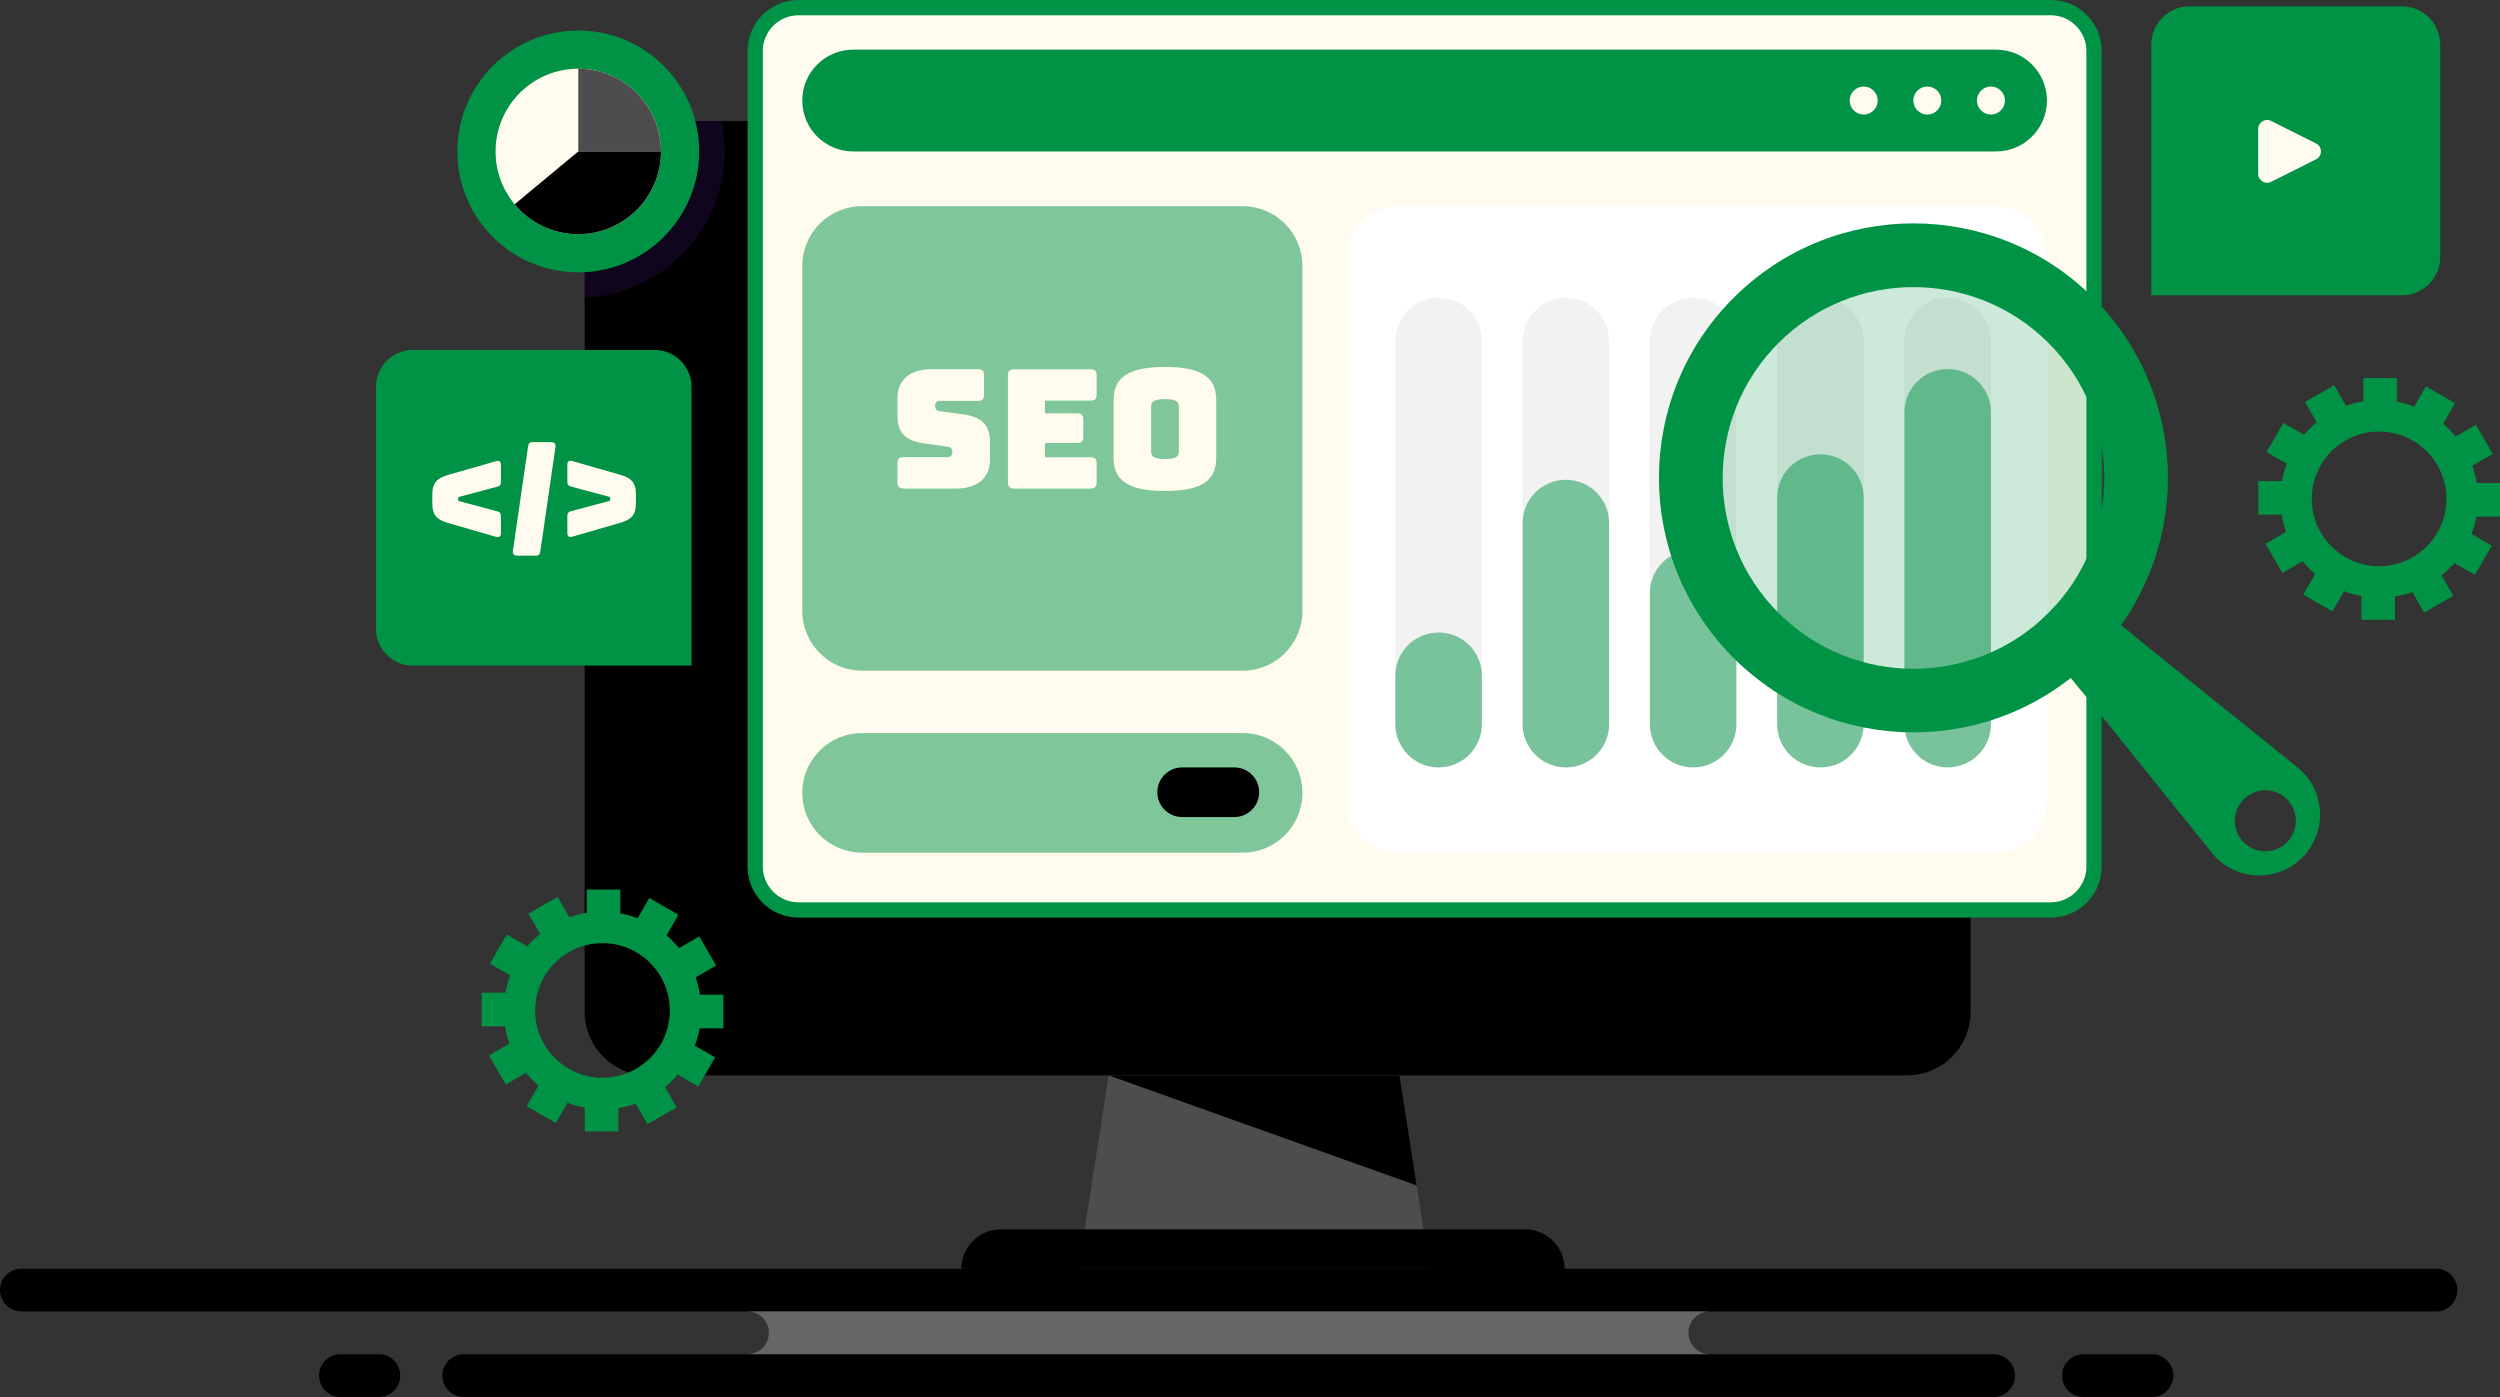
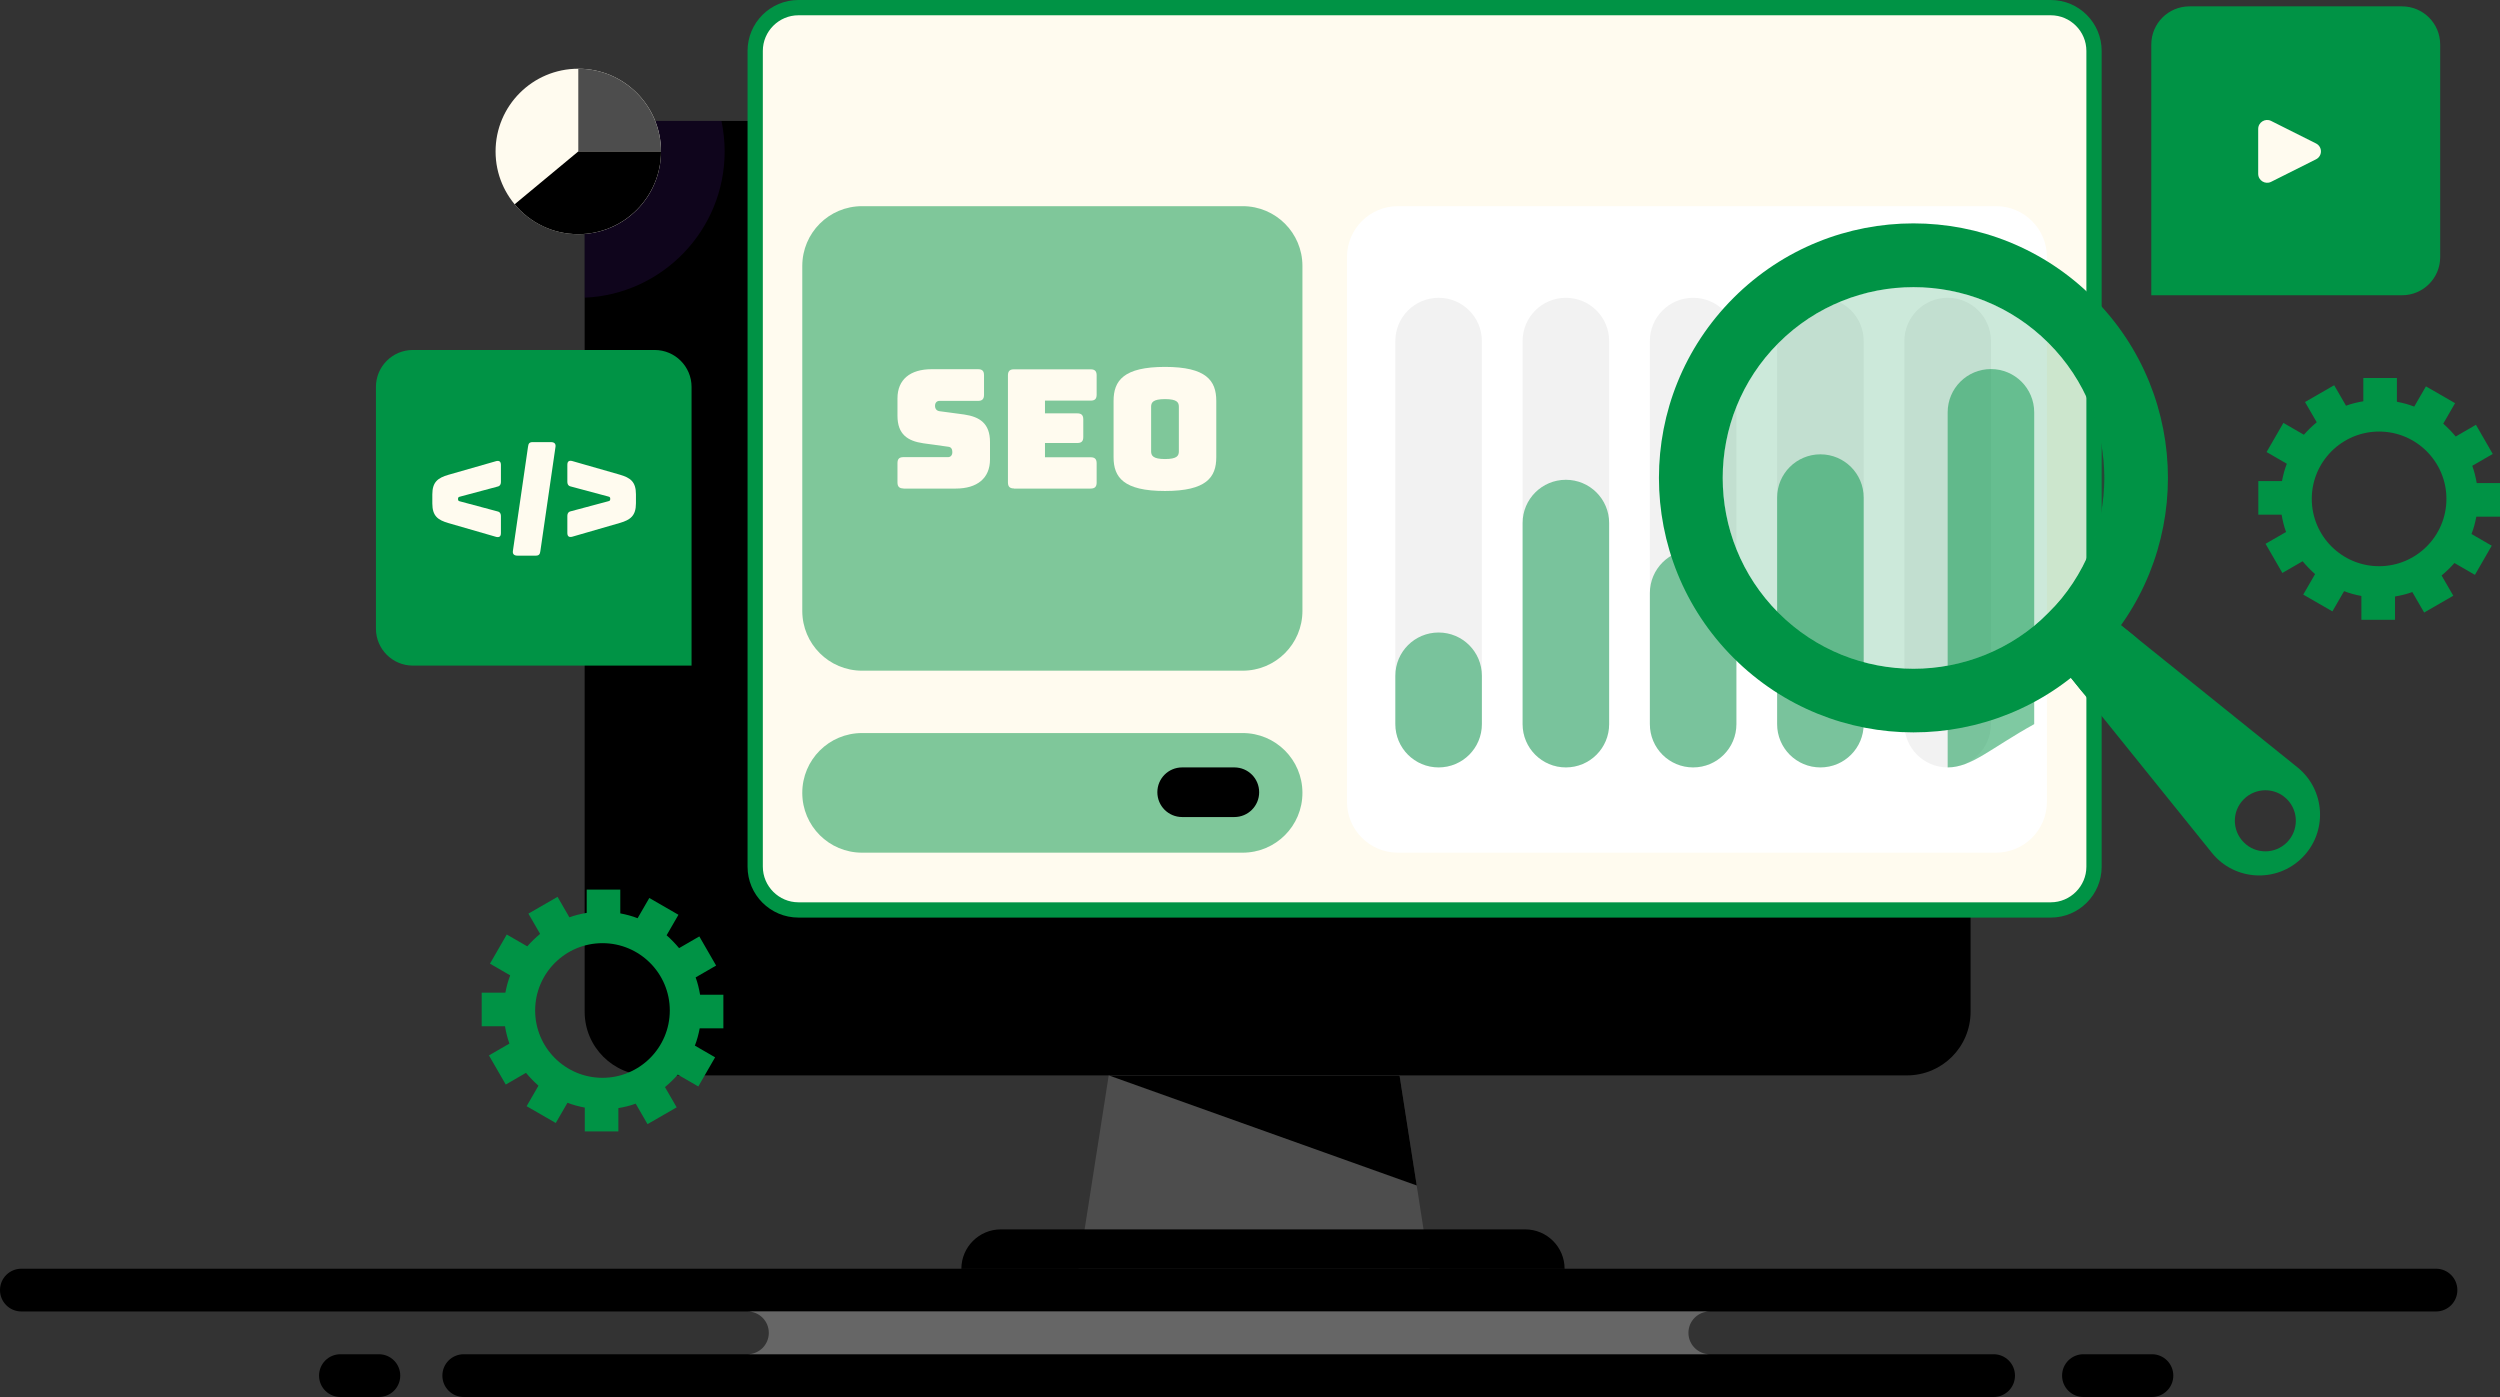
<svg xmlns="http://www.w3.org/2000/svg" x="0px" y="0px" viewBox="0 0 1964.4 1097.7" style="enable-background:new 0 0 1964.4 1097.7;" xml:space="preserve">
  <rect x="0" y="0" width="1964.4" height="1097.7" fill="#333333" stroke="none" />
  <style type="text/css">	.st0{fill:#666666;}	.st1{fill:#4D4D4D;}	.st2{fill:#FFFBEF;}	.st3{fill:#009345;}	.st4{opacity:0.5;}	.st5{fill:#FFFFFF;}	.st6{fill:#F2F2F2;}	.st7{opacity:0.2;}	.st8{opacity:0.25;fill:#3D1773;}</style>
  <g id="BG" />
  <g id="Artwork">
    <g>
      <g>
        <path d="M1566.5,1097.7H364.4c-9.3,0-16.8-7.5-16.8-16.8v0c0-9.3,7.5-16.8,16.8-16.8h1202.1c9.3,0,16.8,7.5,16.8,16.8v0     C1583.3,1090.2,1575.8,1097.7,1566.5,1097.7z" />
      </g>
    </g>
    <g>
      <g>
        <path d="M1914.1,1030.5H16.8c-9.3,0-16.8-7.5-16.8-16.8l0,0c0-9.3,7.5-16.8,16.8-16.8h1897.3c9.3,0,16.8,7.5,16.8,16.8l0,0     C1930.9,1023,1923.4,1030.5,1914.1,1030.5z" />
      </g>
    </g>
    <g>
      <g>
        <path class="st0" d="M1326.7,1047.3c0-9.3,7.5-16.8,16.8-16.8H587.3c9.3,0,16.8,7.5,16.8,16.8c0,9.3-7.5,16.8-16.8,16.8h756.2     C1334.3,1064.1,1326.7,1056.6,1326.7,1047.3z" />
      </g>
    </g>
    <g>
      <g>
        <path d="M1690.9,1097.7h-53.8c-9.3,0-16.8-7.5-16.8-16.8v0c0-9.3,7.5-16.8,16.8-16.8h53.8c9.3,0,16.8,7.5,16.8,16.8v0     C1707.7,1090.2,1700.1,1097.7,1690.9,1097.7z" />
      </g>
    </g>
    <g>
      <g>
        <path d="M297.7,1097.7h-30.2c-9.3,0-16.8-7.5-16.8-16.8v0c0-9.3,7.5-16.8,16.8-16.8h30.2c9.3,0,16.8,7.5,16.8,16.8v0     C314.5,1090.2,307,1097.7,297.7,1097.7z" />
      </g>
    </g>
    <g>
      <path d="M1498.4,845h-989c-27.6,0-50-22.4-50-50V145c0-27.6,22.4-50,50-50h989c27.6,0,50,22.4,50,50v650    C1548.4,822.6,1526.1,845,1498.4,845z" />
    </g>
    <g>
      <polygon class="st1" points="1123.4,997 847.4,997 871.2,845 1099.7,845   " />
    </g>
    <g>
      <path d="M1229.4,997h-474l0,0c0-17.1,13.9-31,31-31h412C1215.6,966,1229.4,979.9,1229.4,997L1229.4,997z" />
    </g>
    <g>
      <polygon points="871.2,845 1113.2,931.5 1099.7,845   " />
    </g>
    <g>
      <g>
        <path class="st2" d="M627.4,715c-18.7,0-34-15.3-34-34V40c0-18.7,15.3-34,34-34h984c18.7,0,34,15.3,34,34v641     c0,18.7-15.3,34-34,34H627.4z" />
        <path class="st3" d="M1611.4,12c15.4,0,28,12.6,28,28v641c0,15.4-12.6,28-28,28h-984c-15.4,0-28-12.6-28-28V40     c0-15.4,12.6-28,28-28H1611.4 M1611.4,0h-984c-22.1,0-40,17.9-40,40v641c0,22.1,17.9,40,40,40h984c22.1,0,40-17.9,40-40V40     C1651.4,17.9,1633.5,0,1611.4,0L1611.4,0z" />
      </g>
    </g>
    <g>
-       <path class="st3" d="M1568.4,119h-898c-22.1,0-40-17.9-40-40l0,0c0-22.1,17.9-40,40-40h898c22.1,0,40,17.9,40,40l0,0    C1608.4,101.1,1590.5,119,1568.4,119z" />
-     </g>
+       </g>
    <g class="st4">
      <path class="st3" d="M976.4,527h-299c-26,0-47-21-47-47V209c0-26,21-47,47-47h299c26,0,47,21,47,47v271    C1023.4,506,1002.4,527,976.4,527z" />
    </g>
    <g>
      <path class="st5" d="M1568.4,670h-470c-22.1,0-40-17.9-40-40V202c0-22.1,17.9-40,40-40h470c22.1,0,40,17.9,40,40v428    C1608.4,652.1,1590.5,670,1568.4,670z" />
    </g>
    <g class="st4">
      <path class="st3" d="M976.4,670h-299c-26,0-47-21-47-47l0,0c0-26,21-47,47-47h299c26,0,47,21,47,47l0,0    C1023.4,649,1002.4,670,976.4,670z" />
    </g>
    <g>
      <path d="M969.9,642h-41c-10.8,0-19.5-8.7-19.5-19.5l0,0c0-10.8,8.7-19.5,19.5-19.5h41c10.8,0,19.5,8.7,19.5,19.5l0,0    C989.4,633.3,980.7,642,969.9,642z" />
    </g>
    <g>
      <g>
        <g>
          <path class="st6" d="M1530.4,603L1530.4,603c-18.8,0-34-15.2-34-34V268c0-18.8,15.2-34,34-34l0,0c18.8,0,34,15.2,34,34v301      C1564.4,587.8,1549.2,603,1530.4,603z" />
        </g>
      </g>
      <g>
        <g>
          <path class="st6" d="M1430.4,603L1430.4,603c-18.8,0-34-15.2-34-34V268c0-18.8,15.2-34,34-34l0,0c18.8,0,34,15.2,34,34v301      C1464.4,587.8,1449.2,603,1430.4,603z" />
        </g>
      </g>
      <g>
        <g>
          <path class="st6" d="M1330.4,603L1330.4,603c-18.8,0-34-15.2-34-34V268c0-18.8,15.2-34,34-34l0,0c18.8,0,34,15.2,34,34v301      C1364.4,587.8,1349.2,603,1330.4,603z" />
        </g>
      </g>
      <g>
        <g>
          <path class="st6" d="M1230.4,603L1230.4,603c-18.8,0-34-15.2-34-34V268c0-18.8,15.2-34,34-34l0,0c18.8,0,34,15.2,34,34v301      C1264.4,587.8,1249.2,603,1230.4,603z" />
        </g>
      </g>
      <g>
        <g>
          <path class="st6" d="M1130.4,603L1130.4,603c-18.8,0-34-15.2-34-34V268c0-18.8,15.2-34,34-34l0,0c18.8,0,34,15.2,34,34v301      C1164.4,587.8,1149.2,603,1130.4,603z" />
        </g>
      </g>
    </g>
    <g class="st4">
-       <path class="st3" d="M1530.4,603L1530.4,603c-18.8,0-34-15.2-34-34V324c0-18.8,15.2-34,34-34l0,0c18.8,0,34,15.2,34,34v245    C1564.4,587.8,1549.2,603,1530.4,603z" />
+       <path class="st3" d="M1530.4,603L1530.4,603V324c0-18.8,15.2-34,34-34l0,0c18.8,0,34,15.2,34,34v245    C1564.4,587.8,1549.2,603,1530.4,603z" />
    </g>
    <g class="st4">
      <path class="st3" d="M1430.4,603L1430.4,603c-18.8,0-34-15.2-34-34V391c0-18.8,15.2-34,34-34l0,0c18.8,0,34,15.2,34,34v178    C1464.4,587.8,1449.2,603,1430.4,603z" />
    </g>
    <g class="st4">
      <path class="st3" d="M1330.4,603L1330.4,603c-18.8,0-34-15.2-34-34V466c0-18.8,15.2-34,34-34l0,0c18.8,0,34,15.2,34,34v103    C1364.4,587.8,1349.2,603,1330.4,603z" />
    </g>
    <g class="st4">
      <path class="st3" d="M1230.4,603L1230.4,603c-18.8,0-34-15.2-34-34V411c0-18.8,15.2-34,34-34l0,0c18.8,0,34,15.2,34,34v158    C1264.4,587.8,1249.2,603,1230.4,603z" />
    </g>
    <g class="st4">
      <path class="st3" d="M1130.4,603L1130.4,603c-18.8,0-34-15.2-34-34v-38c0-18.8,15.2-34,34-34l0,0c18.8,0,34,15.2,34,34v38    C1164.4,587.8,1149.2,603,1130.4,603z" />
    </g>
    <g>
      <g>
        <path class="st3" d="M1805.2,602.9l-175.6-141.3l-33,33L1738,670.1c17.8,22.1,50.9,23.9,71,3.8l0,0     C1829.1,653.8,1827.3,620.7,1805.2,602.9z M1797,661.9c-9.4,9.4-24.6,9.4-33.9,0c-9.4-9.4-9.4-24.6,0-33.9     c9.4-9.4,24.6-9.4,33.9,0C1806.3,637.3,1806.3,652.5,1797,661.9z" />
      </g>
      <g>
        <path class="st3" d="M1612.4,514.1l22.4,27.8c11.2,13.9,32,15,44.6,2.4h0c12.6-12.6,11.5-33.4-2.4-44.6l-33.3-26.8L1612.4,514.1z     " />
      </g>
      <g>
        <path class="st3" d="M1362.1,234.1c-78.1,78.1-78.1,204.7,0,282.8c78.1,78.1,204.7,78.1,282.8,0c78.1-78.1,78.1-204.7,0-282.8     C1566.8,156,1440.2,156,1362.1,234.1z M1609.6,481.6c-58.5,58.5-153.6,58.5-212.1,0c-58.5-58.5-58.5-153.6,0-212.1     c58.5-58.5,153.6-58.5,212.1,0C1668.1,327.9,1668.1,423.1,1609.6,481.6z" />
      </g>
      <g class="st7">
        <circle class="st3" cx="1503.5" cy="375.5" r="150" />
      </g>
    </g>
    <g>
      <circle class="st2" cx="1564.4" cy="79" r="11" />
    </g>
    <g>
      <circle class="st2" cx="1514.4" cy="79" r="11" />
    </g>
    <g>
      <circle class="st2" cx="1464.4" cy="79" r="11" />
    </g>
    <g>
      <path class="st3" d="M324.4,275h190c16,0,29,13,29,29v219h-219c-16,0-29-13-29-29V304C295.4,288,308.4,275,324.4,275z" />
    </g>
    <g>
      <g>
        <path class="st2" d="M352.3,411c-8.2-2.4-12.6-5.5-12.6-15.4v-7.1c0-9.8,4.4-13,12.6-15.4l37.7-10.8c2.5-0.5,3.6,0.5,3.6,3.1     v13.1c0,2.6-1.1,3.7-3.6,4.1l-28.4,7.6c-1.4,0.3-1.7,0.7-1.7,1.9c0,1.2,0.3,1.6,1.7,1.9l28.4,7.6c2.5,0.4,3.6,1.5,3.6,4.1v13.1     c0,2.6-1.1,3.6-3.6,3.1L352.3,411z" />
      </g>
      <g>
        <path class="st2" d="M414.9,351c0.3-2.5,1.1-3.6,3.6-3.6h14.4c2.5,0,3.9,1.1,3.6,3.6l-11.9,82c-0.3,2.5-1.1,3.6-3.6,3.6h-14.4     c-2.5,0-3.9-1.1-3.6-3.6L414.9,351z" />
      </g>
      <g>
        <path class="st2" d="M449.4,421.8c-2.5,0.5-3.6-0.5-3.6-3.1v-13.1c0-2.6,1.1-3.7,3.6-4.1l28.4-7.6c1.4-0.3,1.7-0.7,1.7-1.9     c0-1.2-0.3-1.6-1.7-1.9l-28.4-7.6c-2.5-0.4-3.6-1.5-3.6-4.1v-13.1c0-2.6,1.1-3.6,3.6-3.1l37.7,10.8c8.2,2.4,12.6,5.5,12.6,15.4     v7.1c0,9.8-4.4,13-12.6,15.4L449.4,421.8z" />
      </g>
    </g>
    <g>
      <path class="st3" d="M1887.4,232h-197V35c0-16.6,13.4-30,30-30h167c16.6,0,30,13.4,30,30v167C1917.4,218.6,1904,232,1887.4,232z" />
    </g>
    <g>
      <path class="st2" d="M1774.4,101.3v35.3c0,5.2,5.5,8.6,10.1,6.3l35.3-17.7c5.2-2.6,5.2-9.9,0-12.5l-35.3-17.7    C1779.9,92.7,1774.4,96.1,1774.4,101.3z" />
    </g>
    <path class="st8" d="M459.4,145v88.9c61.1-2.6,110-53.1,110-114.9c0-8.2-0.9-16.3-2.5-24h-57.5C481.8,95,459.4,117.4,459.4,145z" />
-     <circle class="st3" cx="454.4" cy="119" r="95" />
    <g>
      <circle class="st2" cx="454.4" cy="119" r="65" />
    </g>
    <g>
      <path class="st1" d="M454.4,54v65h65C519.4,83.2,490.3,54,454.4,54z" />
    </g>
    <g>
      <path d="M404.4,160.5c11.9,14.4,29.9,23.5,50,23.5c35.8,0,65-29.2,65-65h-65L404.4,160.5z" />
    </g>
    <g>
      <path class="st2" d="M709.9,383.8c-3.2,0-4.7-1.4-4.7-4.7v-15.2c0-3.3,1.4-4.7,4.7-4.7h35c2.2,0,3.4-1.7,3.4-3.8    c0-3-1.2-4.2-3.4-4.4l-19.5-2.7c-12.2-1.8-20.2-7-20.2-21.6v-13.7c0-14.8,10-22.9,26.9-22.9h36.4c3.3,0,4.7,1.4,4.7,4.7v15.5    c0,3.2-1.4,4.7-4.7,4.7h-30.3c-2.2,0-3.5,1.6-3.5,3.9c0,2.3,1.3,3.9,3.5,4.2l19.4,2.6c12.2,1.8,20.3,7,20.3,21.6v13.7    c0,14.8-10.1,22.9-26.9,22.9H709.9z" />
      <path class="st2" d="M796.7,383.8c-3.2,0-4.7-1.4-4.7-4.7v-84.2c0-3.2,1.4-4.7,4.7-4.7H857c3.2,0,4.7,1.4,4.7,4.7v15.2    c0,3.3-1.4,4.7-4.7,4.7h-35.9v10h25.4c3.2,0,4.7,1.4,4.7,4.7v13.9c0,3.3-1.4,4.7-4.7,4.7h-25.4v11.2H857c3.2,0,4.7,1.4,4.7,4.7    v15.2c0,3.2-1.4,4.7-4.7,4.7H796.7z" />
      <path class="st2" d="M915.4,385.8c-32.5,0-40.4-10.7-40.4-26.5v-44.3c0-15.9,7.9-26.7,40.4-26.7c32.5,0,40.3,10.8,40.3,26.7v44.3    C955.7,375.1,947.9,385.8,915.4,385.8z M915.4,360.7c9.5,0,10.9-2.6,10.9-6.1v-35c0-3.4-1.4-6-10.9-6c-9.4,0-10.9,2.6-10.9,6v35    C904.5,358.1,906.1,360.7,915.4,360.7z" />
    </g>
    <g>
      <path class="st3" d="M568.4,808v-26.4h-18.3c-0.8-4.7-1.9-9.3-3.5-13.6l16.1-9.3l-13.2-22.9l-15.9,9.2c-3-3.6-6.3-7-9.8-10.1    l9.3-16.1l-22.9-13.2l-9.2,15.9c-4.3-1.7-8.9-2.9-13.6-3.8V699h-26.4v18.3c-4.7,0.8-9.3,1.9-13.6,3.5l-9.3-16.1l-22.9,13.2    l9.2,15.9c-3.6,3-7,6.3-10.1,9.8l-16.1-9.3L385,757.2l15.9,9.2c-1.7,4.3-2.9,8.9-3.8,13.6h-18.6v26.4h18.3    c0.8,4.7,1.9,9.3,3.5,13.6l-16.1,9.3l13.2,22.9l15.9-9.2c3,3.6,6.3,7,9.8,10.1l-9.3,16.1l22.9,13.2l9.2-15.9    c4.3,1.7,8.9,2.9,13.6,3.8V889h26.4v-18.3c4.7-0.8,9.3-1.9,13.6-3.5l9.3,16.1l22.9-13.2l-9.2-15.9c3.6-3,7-6.3,10.1-9.8l16.1,9.3    l13.2-22.9l-15.9-9.2c1.7-4.3,2.9-8.9,3.8-13.6H568.4z M526.3,794c0,29.2-23.7,52.9-52.9,52.9s-52.9-23.7-52.9-52.9    s23.7-52.9,52.9-52.9S526.3,764.8,526.3,794z" />
    </g>
    <g>
      <path class="st3" d="M1964.4,406v-26.4h-18.3c-0.8-4.7-1.9-9.3-3.5-13.6l16.1-9.3l-13.2-22.9l-15.9,9.2c-3-3.6-6.3-7-9.8-10.1    l9.3-16.1l-22.9-13.2l-9.2,15.9c-4.3-1.7-8.9-2.9-13.6-3.8V297h-26.4v18.3c-4.7,0.8-9.3,1.9-13.6,3.5l-9.3-16.1l-22.9,13.2    l9.2,15.9c-3.6,3-7,6.3-10.1,9.8l-16.1-9.3l-13.2,22.9l15.9,9.2c-1.7,4.3-2.9,8.9-3.8,13.6h-18.6v26.4h18.3    c0.8,4.7,1.9,9.3,3.5,13.6l-16.1,9.3l13.2,22.9l15.9-9.2c3,3.6,6.3,7,9.8,10.1l-9.3,16.1l22.9,13.2l9.2-15.9    c4.3,1.7,8.9,2.9,13.6,3.8V487h26.4v-18.3c4.7-0.8,9.3-1.9,13.6-3.5l9.3,16.1l22.9-13.2l-9.2-15.9c3.6-3,7-6.3,10.1-9.8l16.1,9.3    l13.2-22.9l-15.9-9.2c1.7-4.3,2.9-8.9,3.8-13.6H1964.4z M1922.3,392c0,29.2-23.7,52.9-52.9,52.9c-29.2,0-52.9-23.7-52.9-52.9    s23.7-52.9,52.9-52.9C1898.6,339.1,1922.3,362.8,1922.3,392z" />
    </g>
  </g>
</svg>